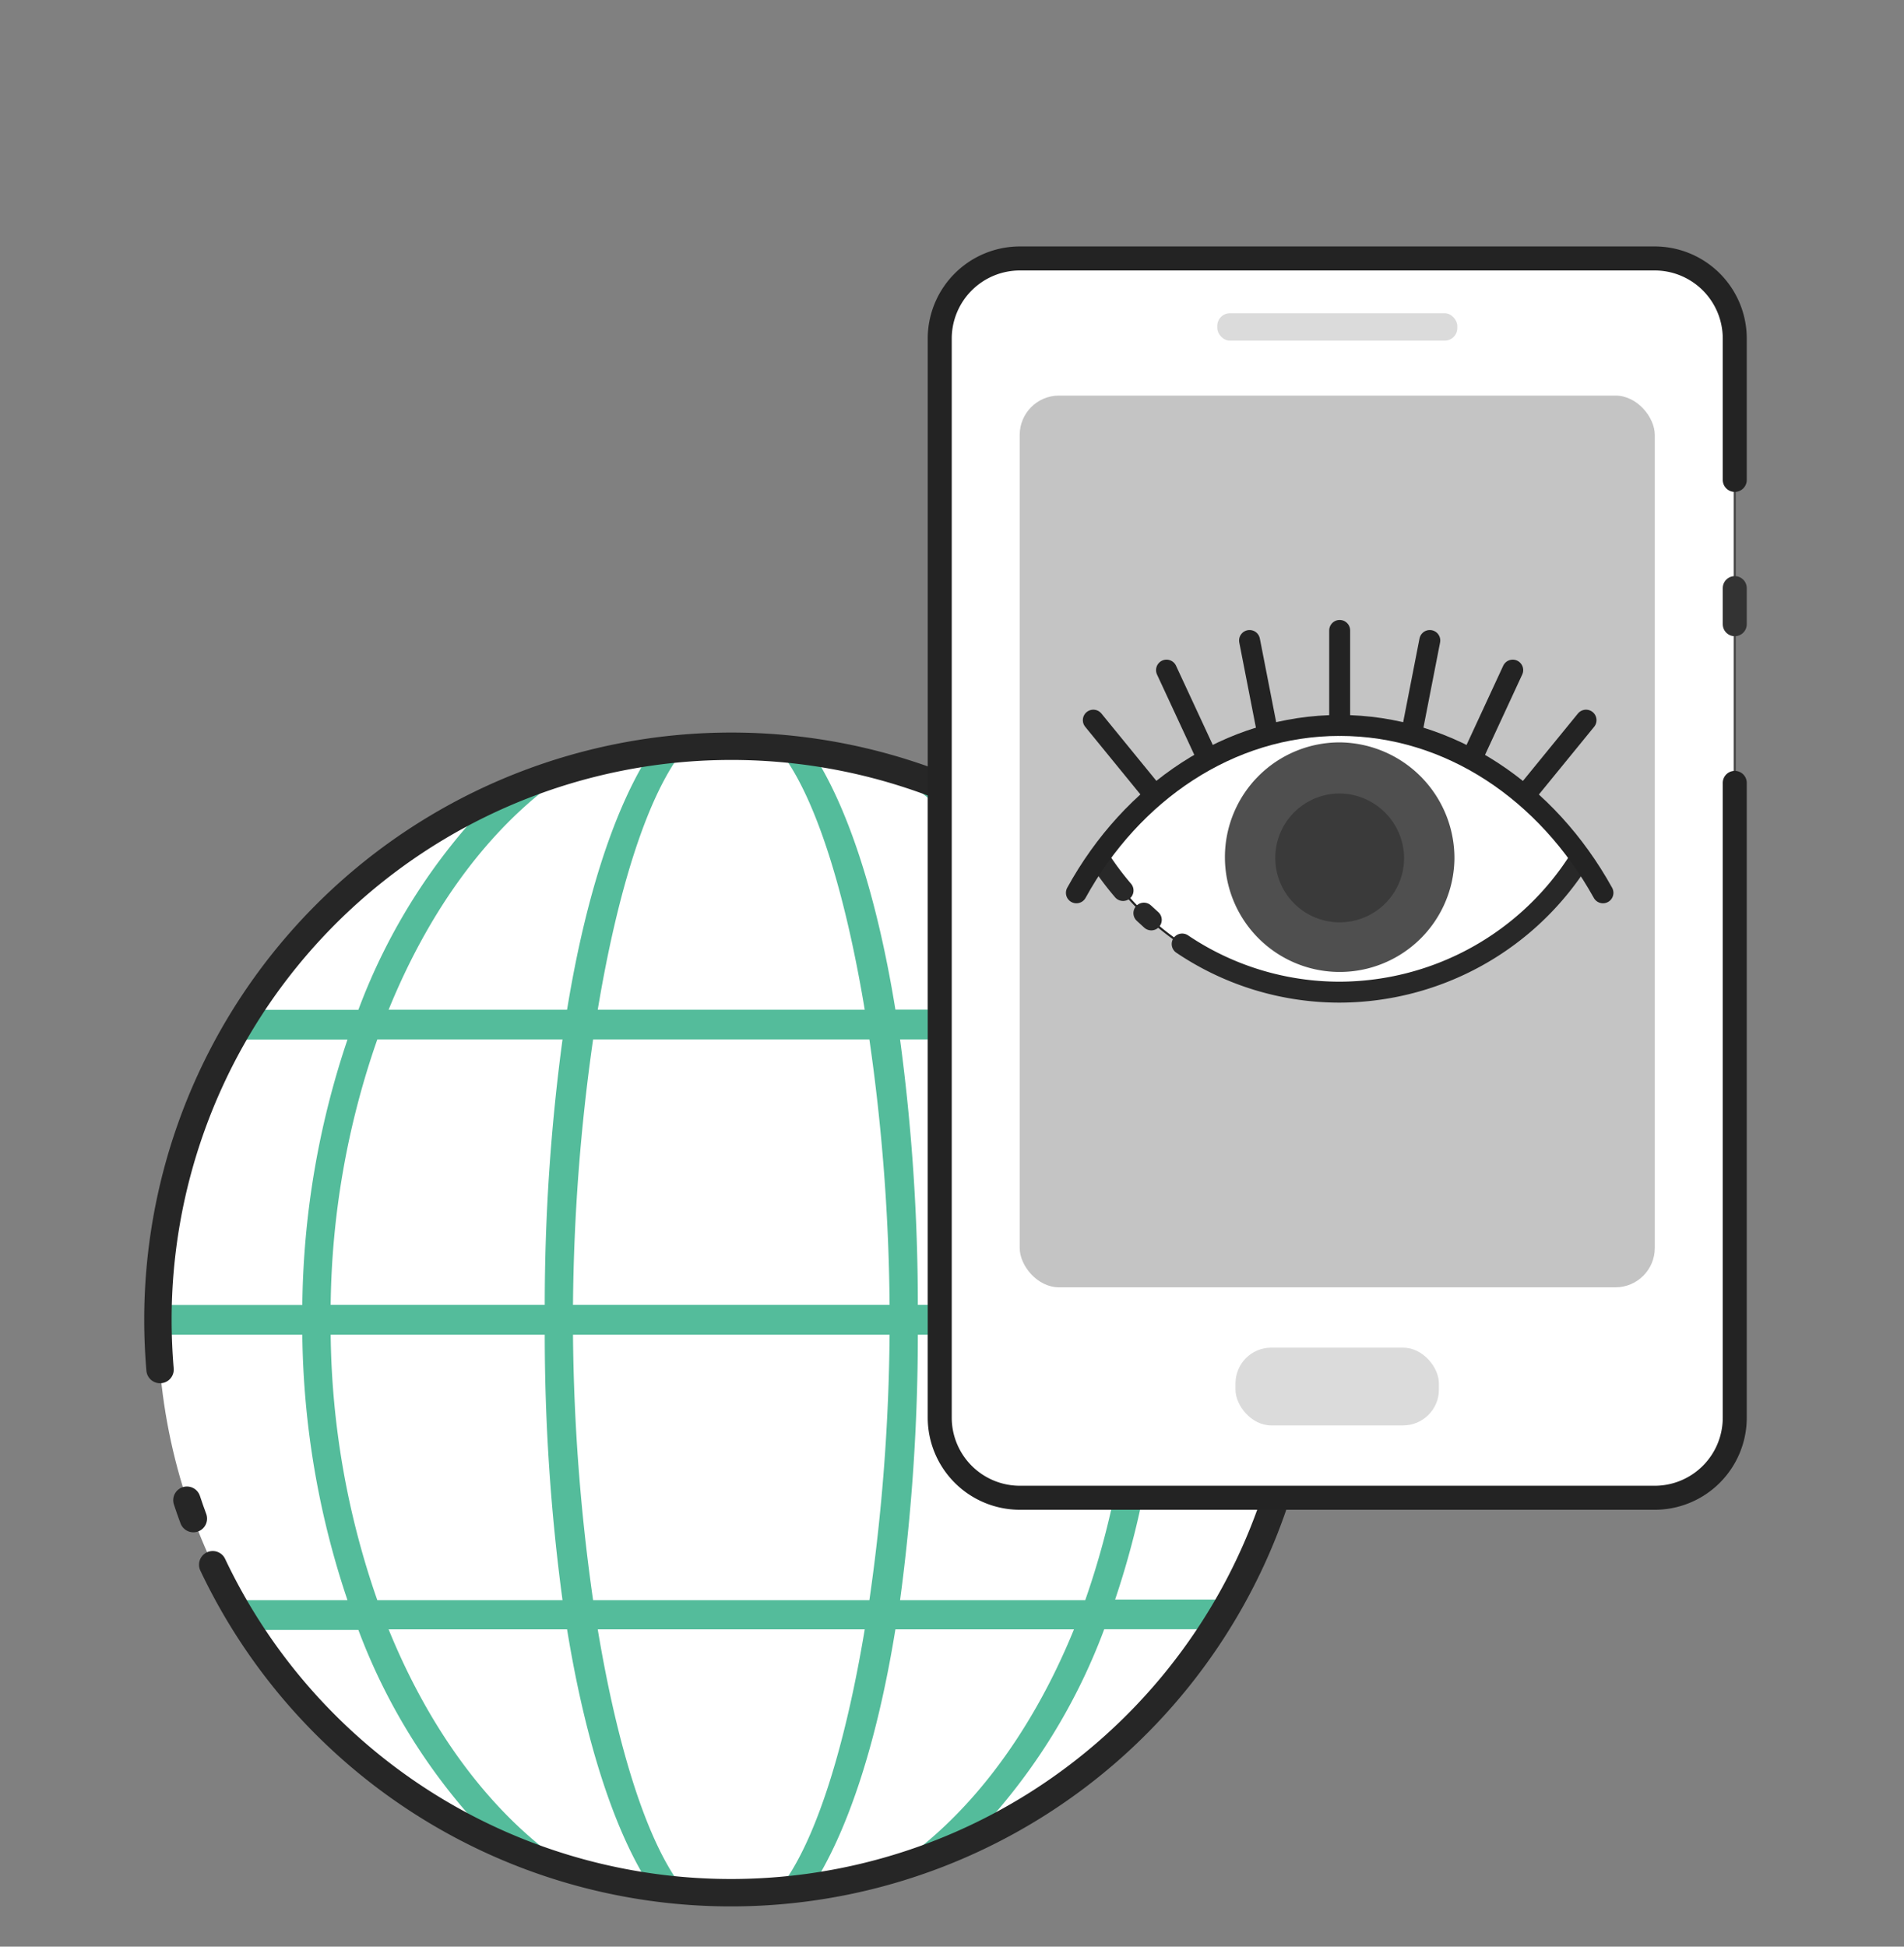
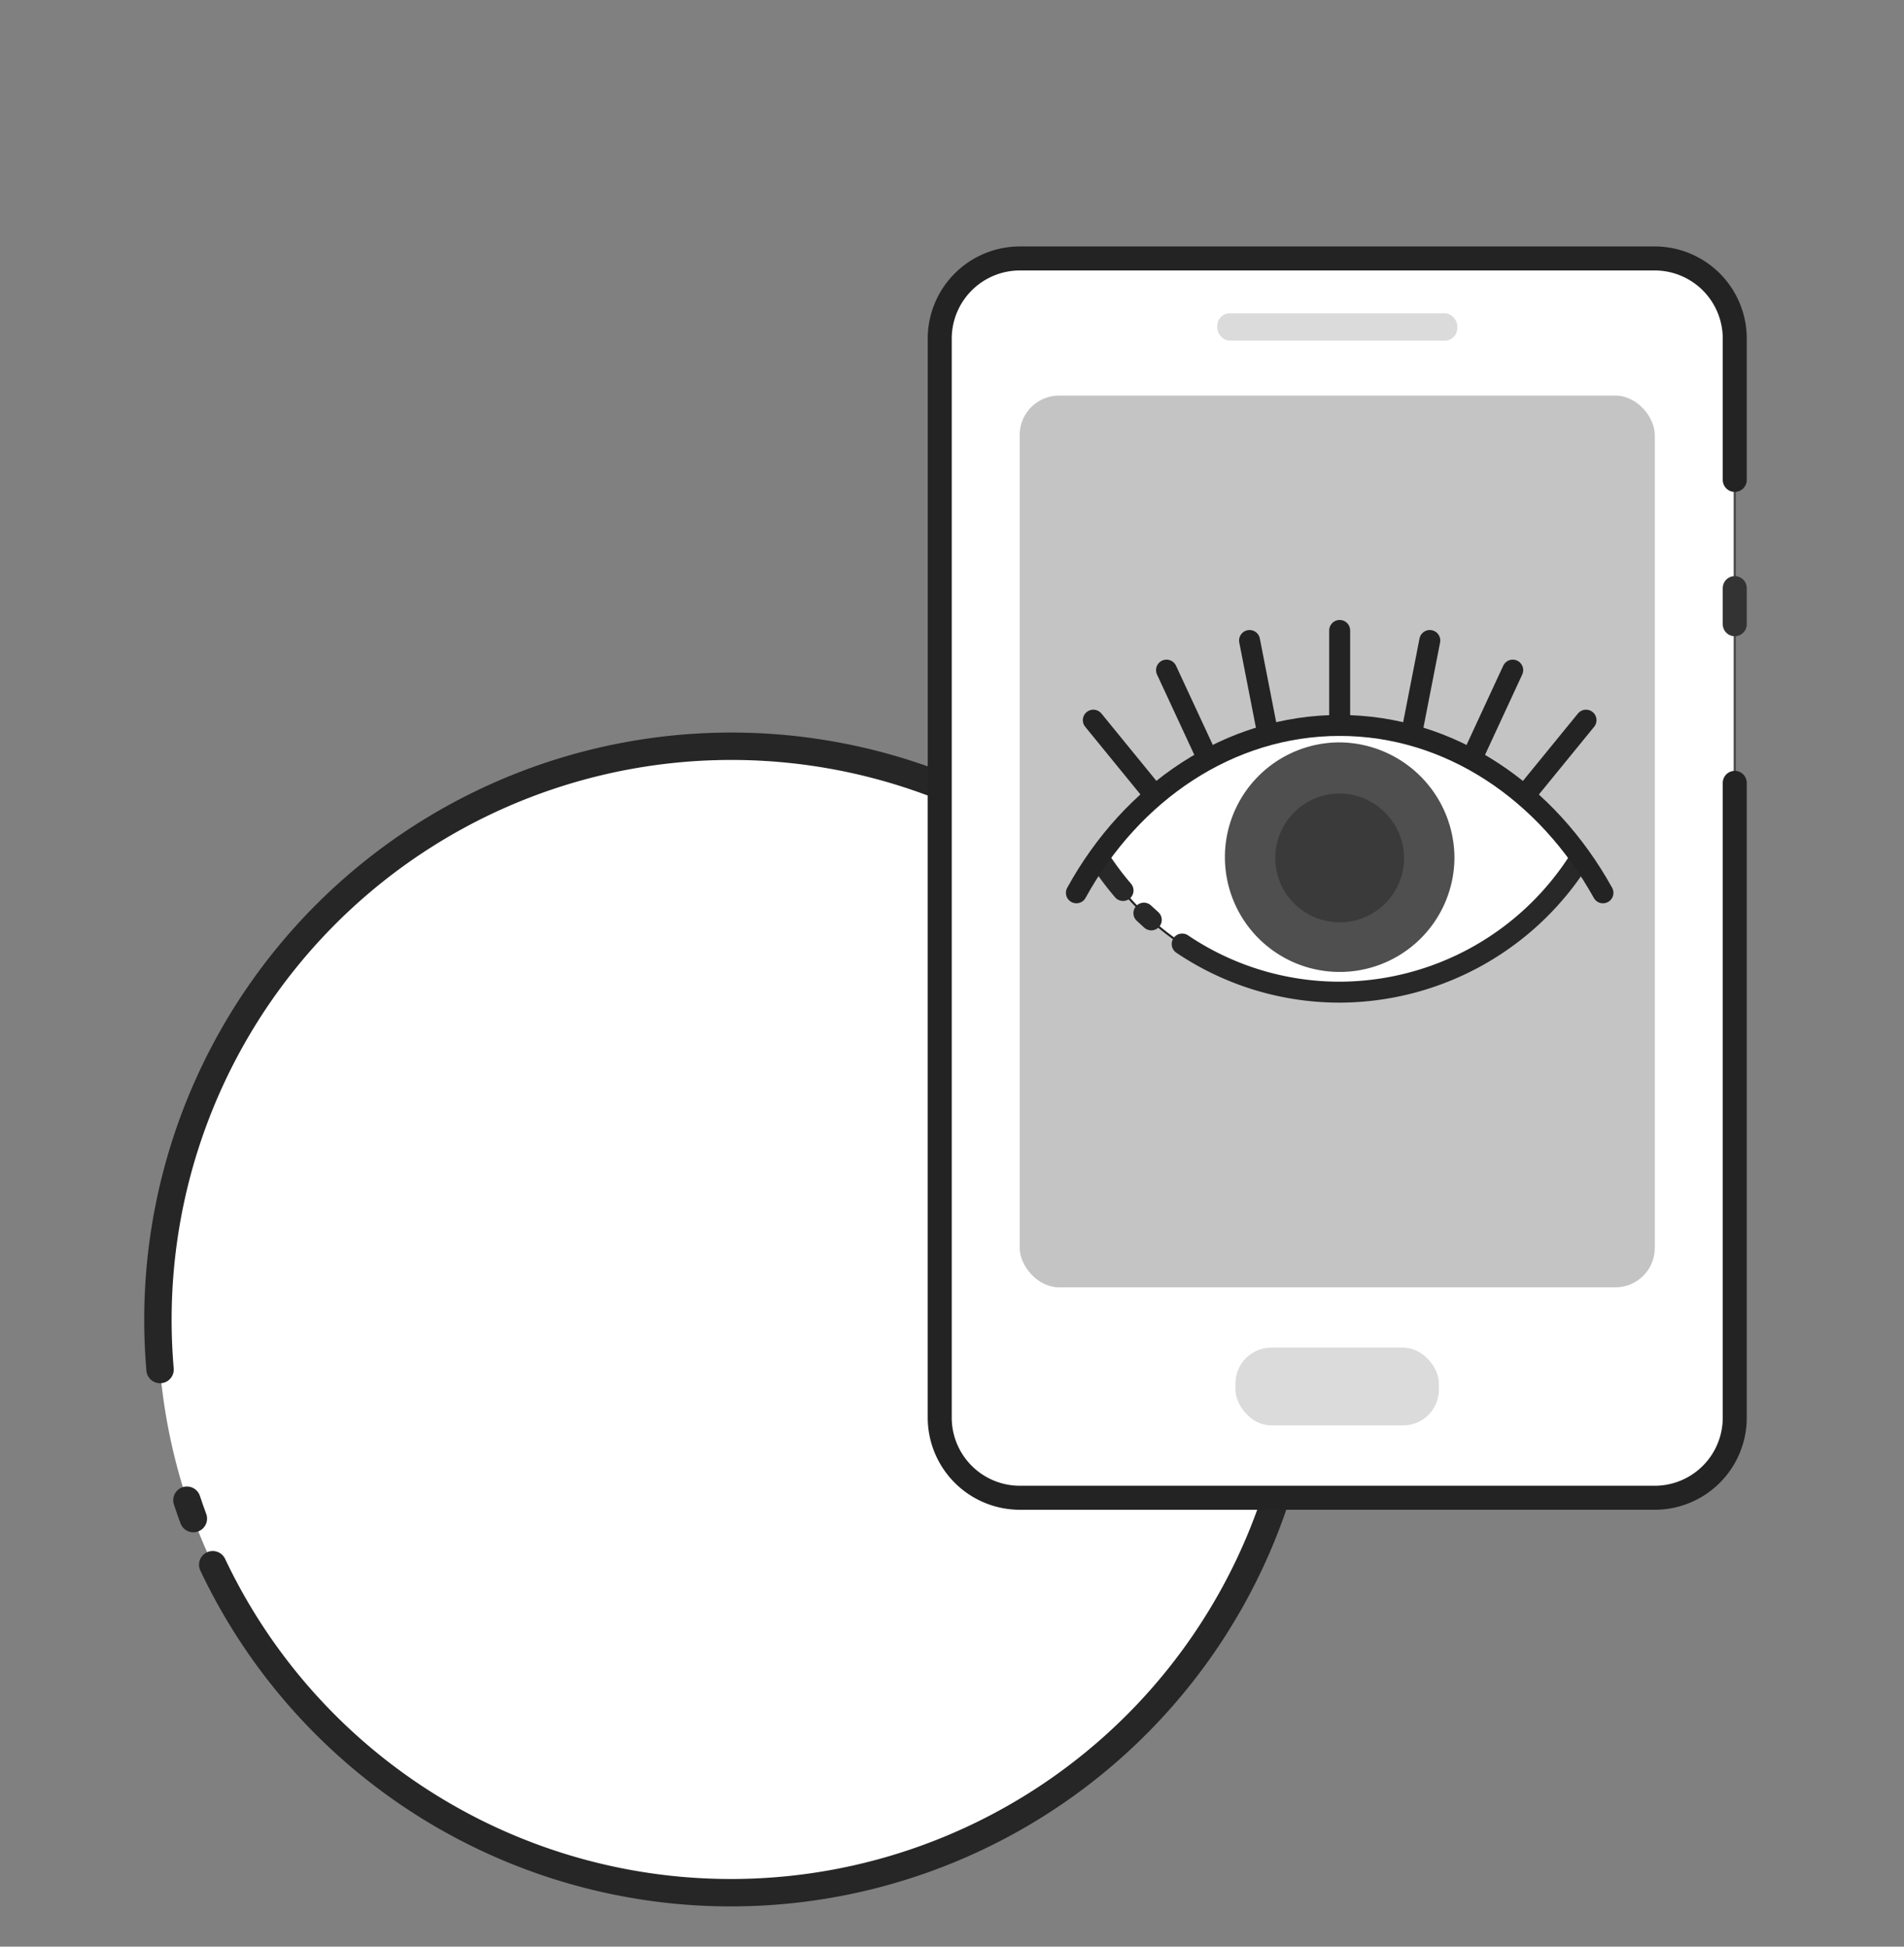
<svg xmlns="http://www.w3.org/2000/svg" viewBox="0 0 180 184">
  <rect x="0" y="0" width="180" height="184" fill="#808080" stroke="none" />
  <defs>
    <style>.cls-1,.cls-4,.cls-9{fill:#fff;}.cls-2{fill:#54bc9b;}.cls-10,.cls-11,.cls-3,.cls-5,.cls-6{fill:none;stroke-linecap:round;stroke-linejoin:round;}.cls-3{stroke:#262626;stroke-width:2.59px;}.cls-4{stroke:#474747;}.cls-4,.cls-9{stroke-miterlimit:10;stroke-width:0.2px;}.cls-11,.cls-5,.cls-9{stroke:#232323;}.cls-5,.cls-6{stroke-width:2.27px;}.cls-6{stroke:#333;}.cls-7{fill:#c4c4c4;}.cls-8{fill:#dbdbdb;}.cls-10{stroke:#282828;}.cls-10,.cls-11{stroke-width:1.98px;}.cls-12{fill:#4f4f4f;}.cls-13{fill:#3a3a3a;}</style>
  </defs>
  <title>new website mockup_002</title>
  <g id="Layer_2" data-name="Layer 2">
    <circle class="cls-1" cx="69.13" cy="124.74" r="54.2" transform="translate(-67.96 85.42) rotate(-45)" />
-     <path class="cls-2" d="M123.3,126.15c0-.47,0-.93,0-1.41s0-.94,0-1.4H109.69a81.5,81.5,0,0,0-4.27-25.09h11c-.54-1-1.11-1.89-1.7-2.81H104.39a56.84,56.84,0,0,0-12.72-20,53.67,53.67,0,0,0-7.82-2.87c7.38,4.66,13.55,12.73,17.68,22.86H84.65C82.83,84.23,80,76,76.76,71.08c-1.07-.15-2.15-.26-3.23-.35C77.05,75,79.9,84.3,81.75,95.44H56.51c1.85-11.14,4.7-20.4,8.23-24.71-1.09.09-2.16.2-3.23.35-3.23,5-6.07,13.15-7.9,24.36H36.74C40.86,85.31,47,77.24,54.42,72.58a53.8,53.8,0,0,0-7.83,2.87,57,57,0,0,0-12.71,20H23.55c-.6.92-1.16,1.85-1.7,2.81h11a81.2,81.2,0,0,0-4.27,25.09H15c0,.46,0,.93,0,1.4s0,.94,0,1.41H28.58a81.25,81.25,0,0,0,4.27,25.09h-11c.54.95,1.1,1.89,1.7,2.81H33.88A56.84,56.84,0,0,0,46.6,174a53.67,53.67,0,0,0,7.82,2.87c-7.38-4.66-13.56-12.73-17.68-22.86H53.61c1.83,11.21,4.67,19.4,7.9,24.35,1.07.15,2.14.27,3.23.35-3.53-4.31-6.38-13.57-8.23-24.7H81.75c-1.85,11.13-4.7,20.4-8.22,24.7,1.08-.08,2.16-.2,3.23-.35,3.23-5,6.07-13.14,7.89-24.35h16.88c-4.13,10.13-10.3,18.2-17.68,22.86A53.67,53.67,0,0,0,91.67,174a56.84,56.84,0,0,0,12.72-20h10.33c.59-.92,1.16-1.86,1.7-2.81h-11a81.55,81.55,0,0,0,4.27-25.09Zm-20.7-27.9A78.91,78.91,0,0,1,107,123.34H86.77a189.49,189.49,0,0,0-1.68-25.09Zm-20.41,0a185.67,185.67,0,0,1,1.91,25.09H54.17a187.32,187.32,0,0,1,1.9-25.09Zm-46.52,0H53.18a187.8,187.8,0,0,0-1.68,25.09H31.26A78.63,78.63,0,0,1,35.67,98.25Zm0,53a78.63,78.63,0,0,1-4.41-25.09H51.5a187.8,187.8,0,0,0,1.68,25.09Zm20.4,0a187.45,187.45,0,0,1-1.9-25.09H84.1a185.79,185.79,0,0,1-1.91,25.09Zm46.53,0H85.09a189.49,189.49,0,0,0,1.68-25.09H107A78.91,78.91,0,0,1,102.6,151.24Z" />
    <path class="cls-3" d="M15.13,129.45c-.13-1.55-.2-3.12-.2-4.71a54.21,54.21,0,0,1,104.26-20.82" />
    <path class="cls-3" d="M18.28,143.54c-.21-.57-.42-1.15-.61-1.74" />
    <path class="cls-3" d="M123,119a55,55,0,0,1,.31,5.77A54.21,54.21,0,0,1,20.11,147.9" />
    <path class="cls-3" d="M121.38,110.28c.29,1,.54,2,.76,3.09" />
    <rect class="cls-4" x="88.84" y="24.43" width="75.16" height="117.13" rx="7.95" />
    <path class="cls-5" d="M164,74v60a7.57,7.57,0,0,1-7.57,7.57h-60A7.58,7.58,0,0,1,88.84,134V32a7.58,7.58,0,0,1,7.58-7.57h60A7.57,7.57,0,0,1,164,32V45.36" />
    <line class="cls-6" x1="164" y1="55.59" x2="164" y2="59" />
    <rect class="cls-7" x="96.4" y="37.39" width="60.04" height="84.29" rx="3.72" />
    <rect class="cls-8" x="116.8" y="127.38" width="19.23" height="7.35" rx="3.38" />
    <rect class="cls-8" x="115.08" y="29.61" width="22.69" height="2.59" rx="1.19" />
    <path class="cls-9" d="M126.65,68.57a26.9,26.9,0,0,0-22.72,12.6,26.77,26.77,0,0,0,45.44,0A26.91,26.91,0,0,0,126.65,68.57Z" />
    <path class="cls-10" d="M111.76,89.23a26.61,26.61,0,0,0,14.89,4.55,26.92,26.92,0,0,0,22.72-12.61" />
    <path class="cls-10" d="M108.14,86.31l.7.64" />
    <path class="cls-10" d="M103.93,81.17a28.13,28.13,0,0,0,2.24,3" />
    <path class="cls-11" d="M151.54,84.39c-5.28-9.52-14.45-15.82-24.89-15.82S107,74.87,101.76,84.39" />
    <path class="cls-12" d="M137.5,81.17a10.85,10.85,0,1,1-10.85-11A10.95,10.95,0,0,1,137.5,81.17Z" />
    <path class="cls-13" d="M132.74,81.17A6.09,6.09,0,1,1,126.65,75,6.15,6.15,0,0,1,132.74,81.17Z" />
    <line class="cls-11" x1="126.65" y1="68.57" x2="126.65" y2="59.59" />
    <line class="cls-11" x1="119.85" y1="69.34" x2="118.13" y2="60.54" />
    <line class="cls-11" x1="114.05" y1="71.46" x2="110.28" y2="63.34" />
    <line class="cls-11" x1="109" y1="74.98" x2="103.36" y2="68.07" />
    <line class="cls-11" x1="133.45" y1="69.34" x2="135.17" y2="60.54" />
    <line class="cls-11" x1="139.25" y1="71.46" x2="143.01" y2="63.34" />
    <line class="cls-11" x1="144.3" y1="74.98" x2="149.94" y2="68.07" />
  </g>
</svg>